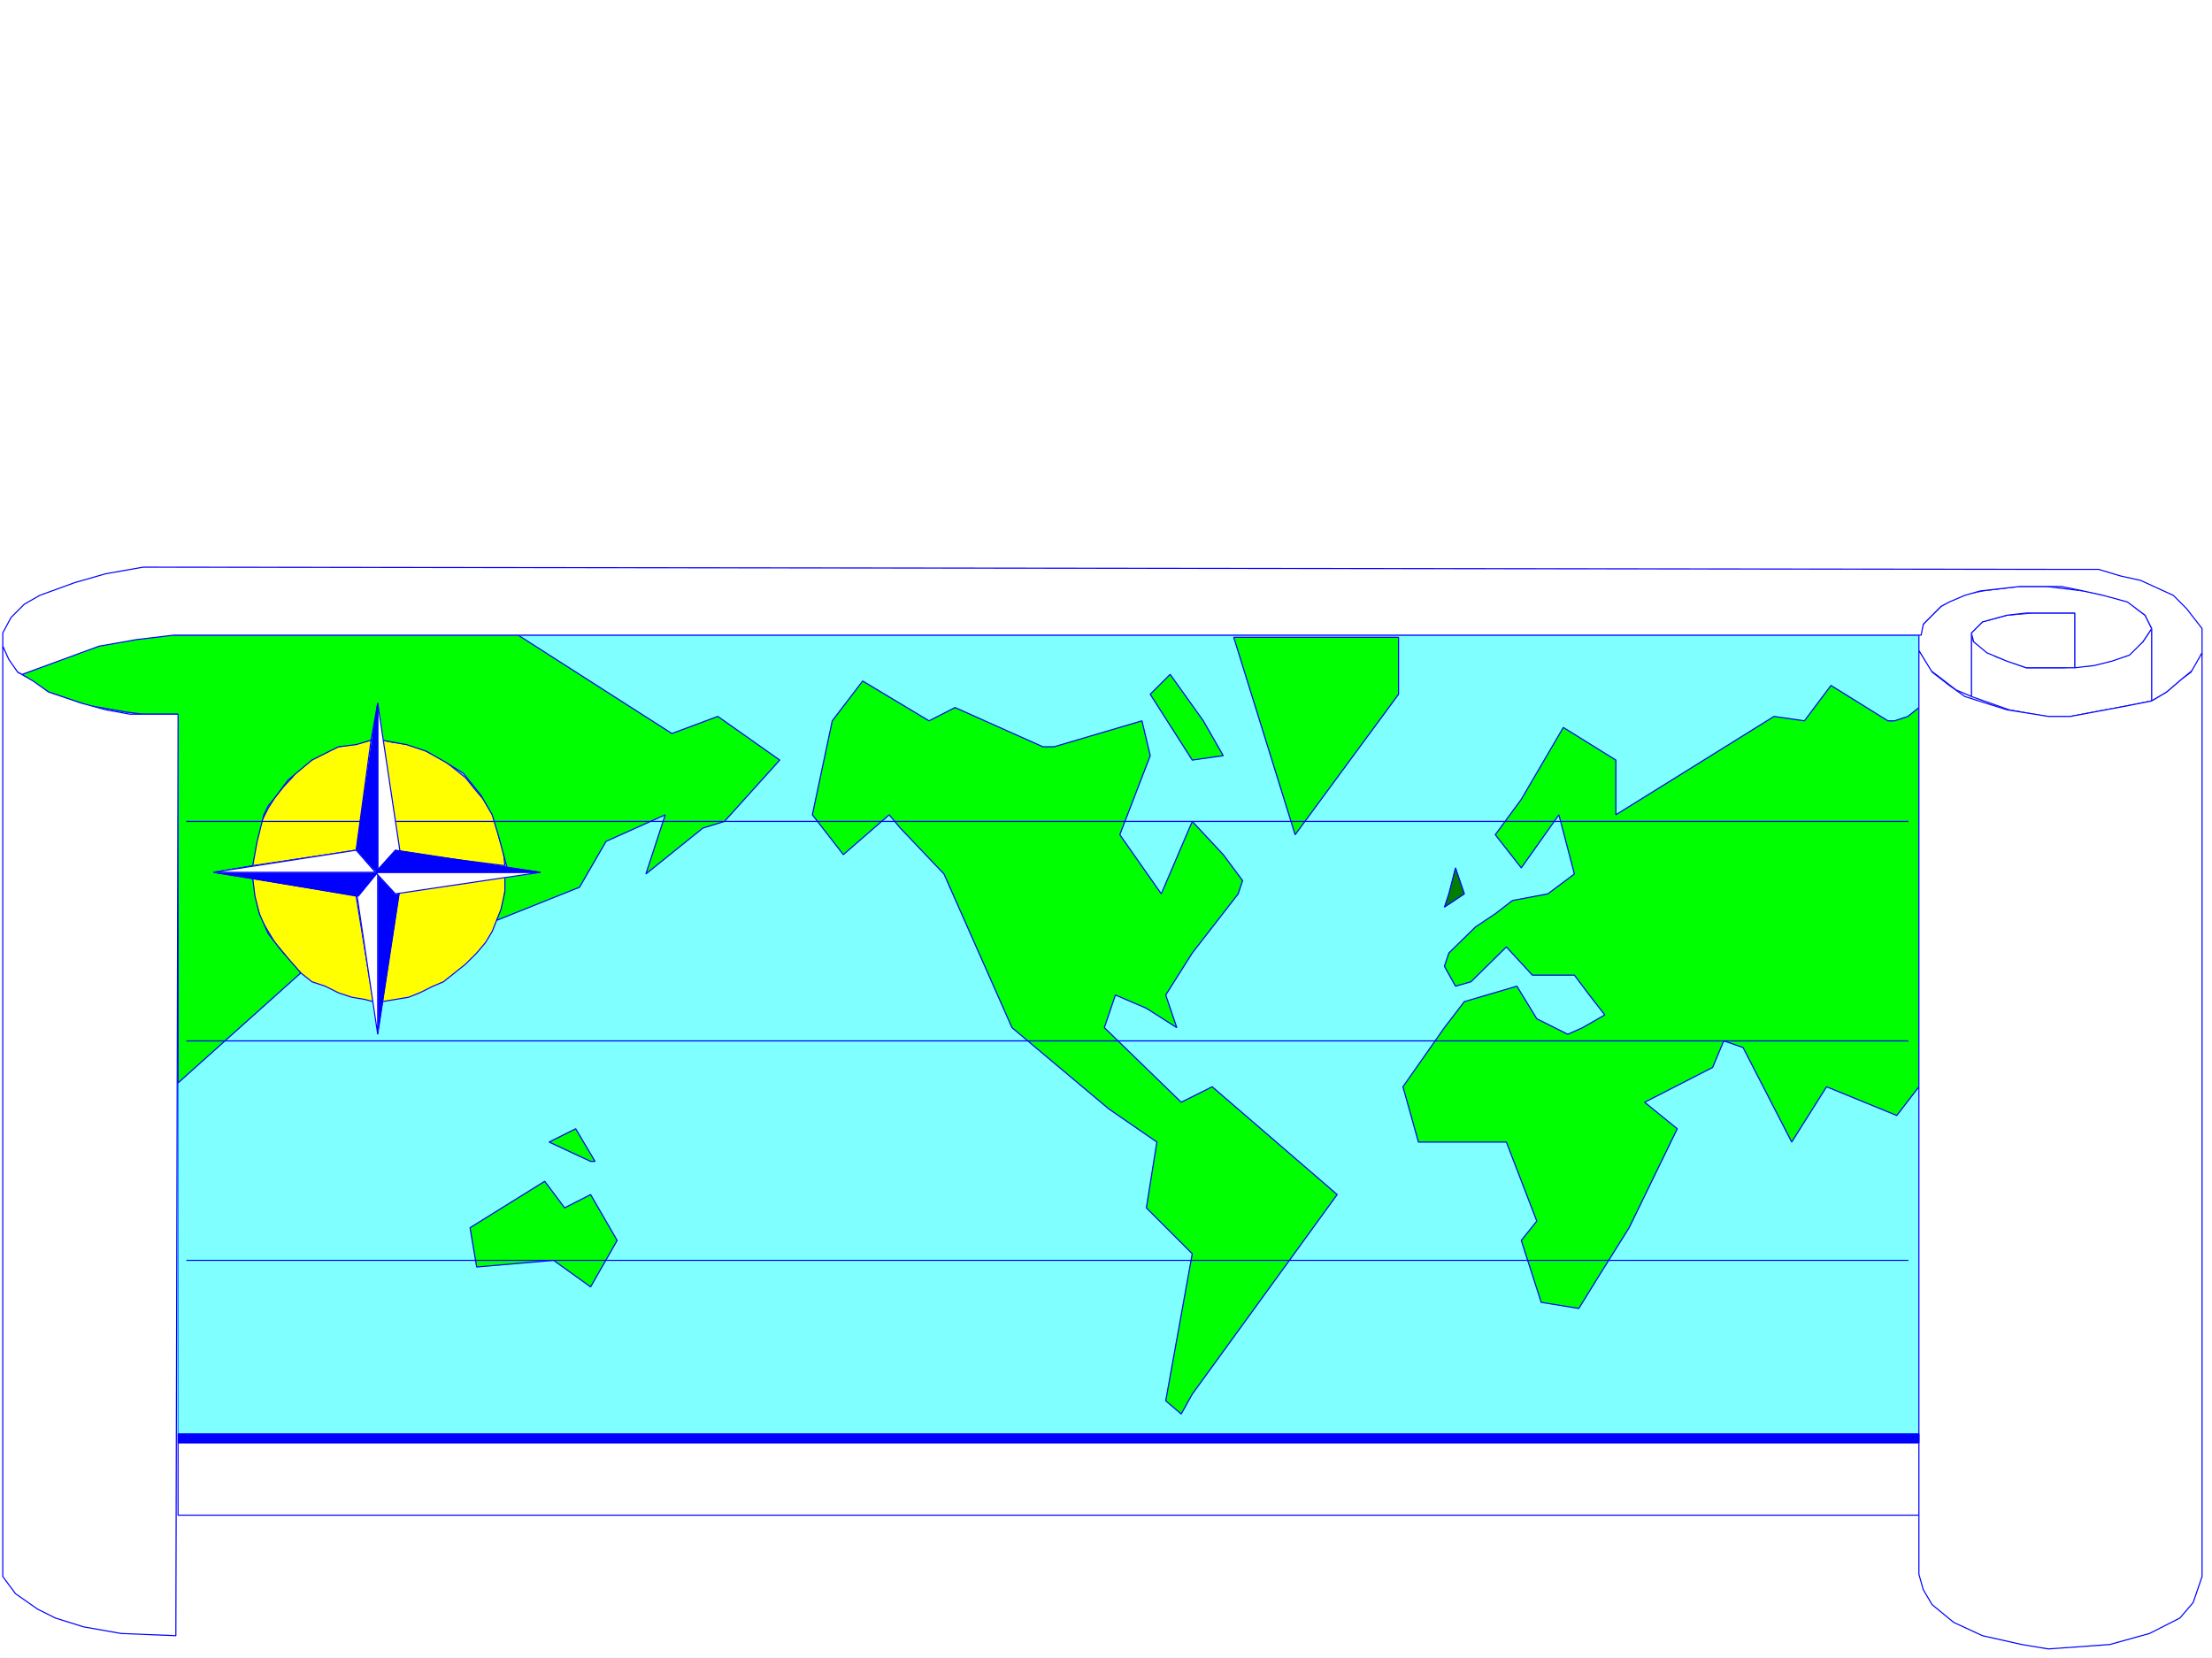
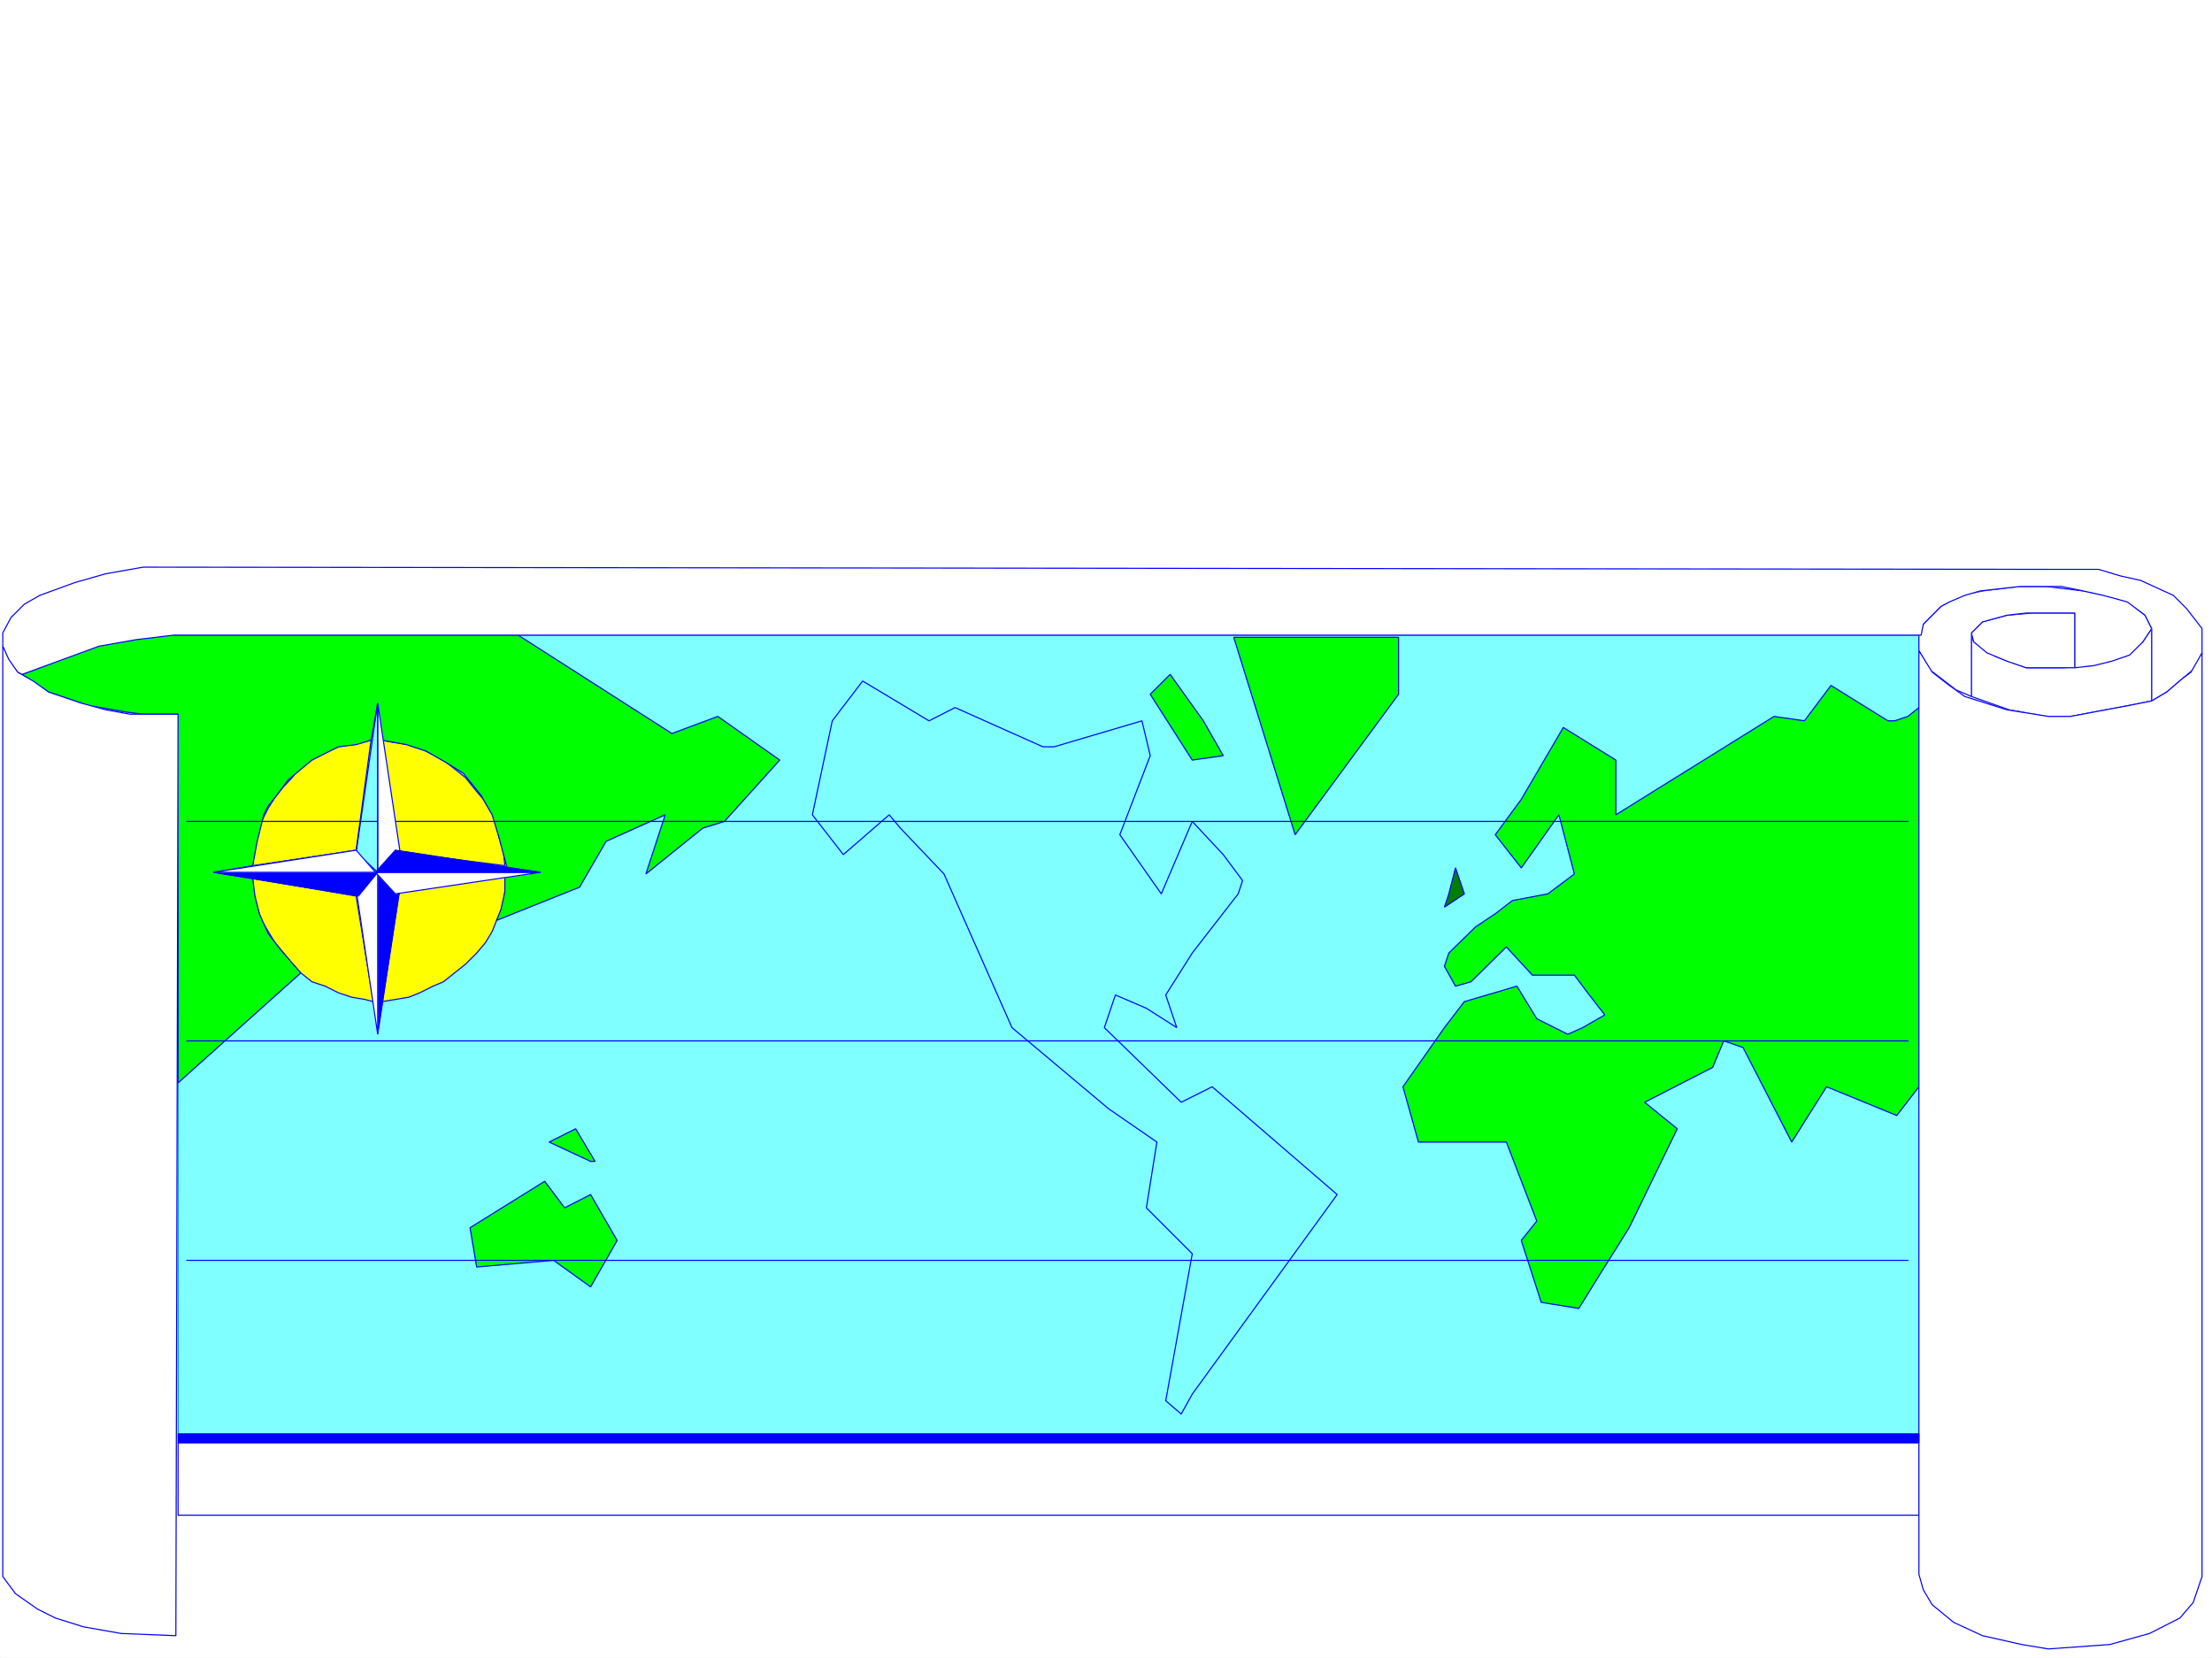
<svg xmlns="http://www.w3.org/2000/svg" width="2997.016" height="2246.297">
  <rect width="100%" height="100%" fill="#333333" stroke="none" />
  <defs>
    <clipPath id="a">
      <path d="M0 0h2997v2244.137H0Zm0 0" />
    </clipPath>
  </defs>
  <path fill="#fff" d="M0 2246.297h2997.016V0H0Zm0 0" />
  <g clip-path="url(#a)" transform="translate(0 2.16)">
    <path fill="#fff" fill-rule="evenodd" stroke="#fff" stroke-linecap="square" stroke-linejoin="bevel" stroke-miterlimit="10" stroke-width=".743" d="M.742 2244.137h2995.531V-2.16H.743Zm0 0" />
  </g>
  <path fill="#7fffff" fill-rule="evenodd" stroke="#7fffff" stroke-linecap="square" stroke-linejoin="bevel" stroke-miterlimit="10" stroke-width=".743" d="M241.246 1942.957v-975.23h-50.203l-20.957-3.012-32.961-5.985-41.21-8.992-29.993-14.972-35.973-20.961 104.164-38.2 47.938-8.992 47.23-5.984h2370.633v1082.328Zm0 0" />
  <path fill="none" stroke="#007fff" stroke-linecap="square" stroke-linejoin="bevel" stroke-miterlimit="10" stroke-width="1.486" d="M241.246 1942.957v-975.23h-50.203l-20.957-3.012-32.961-5.985-41.21-8.992-29.993-14.972-35.973-20.961 104.164-38.2 47.938-8.992 47.23-5.984h2370.633v1082.328Zm0 0" />
-   <path fill="#fff" fill-rule="evenodd" stroke="#fff" stroke-linecap="square" stroke-linejoin="bevel" stroke-miterlimit="10" stroke-width=".743" d="M2671.078 860.629v83.129l50.945 17.984 50.207 8.992h32.961l32.22-6.02 47.972-8.991 29.953-5.985v-98.101l-11.965 17.988-24.008 20.215h-8.953l-12.004 5.98-23.968 5.98-38.239 3.013h-50.949l-41.21-14.973-29.95-20.215zm0 0" />
+   <path fill="#fff" fill-rule="evenodd" stroke="#fff" stroke-linecap="square" stroke-linejoin="bevel" stroke-miterlimit="10" stroke-width=".743" d="M2671.078 860.629v83.129l50.945 17.984 50.207 8.992h32.961l32.22-6.02 47.972-8.991 29.953-5.985l-11.965 17.988-24.008 20.215h-8.953l-12.004 5.98-23.968 5.98-38.239 3.013h-50.949l-41.21-14.973-29.95-20.215zm0 0" />
  <path fill="none" stroke="#00f" stroke-linecap="square" stroke-linejoin="bevel" stroke-miterlimit="10" stroke-width="1.486" d="M2671.078 860.629v83.129l50.945 17.984 50.207 8.992h32.961l32.22-6.02 47.972-8.991 29.953-5.985v-98.101l-11.965 17.988-24.008 20.215h-8.953l-12.004 5.98-23.968 5.98-38.239 3.013h-50.949l-41.21-14.973-29.95-20.215zm0 0" />
  <path fill="#fff" fill-rule="evenodd" stroke="#fff" stroke-linecap="square" stroke-linejoin="bevel" stroke-miterlimit="10" stroke-width=".743" d="M2811.21 904.813V830.64h-56.968l-35.187 3.011-32.961 8.993-15.016 14.976 3.012 12.004 17.984 14.973 26.98 11.222 26.196 8.993zm0 0" />
  <path fill="none" stroke="#00f" stroke-linecap="square" stroke-linejoin="bevel" stroke-miterlimit="10" stroke-width="1.486" d="M2811.21 904.813V830.64h-56.968l-35.187 3.011-32.961 8.993-15.016 14.976 3.012 12.004 17.984 14.973 26.98 11.222 26.196 8.993zm0 0" />
  <path fill="#fff" fill-rule="evenodd" stroke="#fff" stroke-linecap="square" stroke-linejoin="bevel" stroke-miterlimit="10" stroke-width=".743" d="M2811.21 830.64h-65.96l-26.195 3.012-32.961 8.993-15.016 14.976v86.137l-20.957-8.992-23.226-17.989-12.004-8.992-14.977-26.2V860.63l5.984-14.973 23.97-24.008 26.234-14.976 29.992-5.98 47.933-5.985h38.204l50.203 5.984 29.988 5.98 32.96 8.993 8.997 8.996 11.965 8.992 8.992 17.985-11.965 17.988-17.988 17.945-23.965 8.25-24.008 5.98-26.2 3.013zm0 0" />
  <path fill="none" stroke="#00f" stroke-linecap="square" stroke-linejoin="bevel" stroke-miterlimit="10" stroke-width="1.486" d="M2811.21 830.64h-65.96l-26.195 3.012-32.961 8.993-15.016 14.976v86.137l-20.957-8.992-23.226-17.989-12.004-8.992-14.977-26.2V860.63l5.984-14.973 23.97-24.008 26.234-14.976 29.992-5.98 47.933-5.985h38.204l50.203 5.984 29.988 5.98 32.96 8.993 8.997 8.996 11.965 8.992 8.992 17.985-11.965 17.988-17.988 17.945-23.965 8.25-24.008 5.98-26.2 3.013zm0 0" />
  <path fill="#ff0" fill-rule="evenodd" stroke="#ff0" stroke-linecap="square" stroke-linejoin="bevel" stroke-miterlimit="10" stroke-width=".743" d="m517.723 1002.914 23.968 152.062 142.364 17.985-2.23-20.996-5.981-17.95-3.012-20.996-8.992-14.972-8.992-14.977-12.004-14.234-11.965-14.973-14.977-12.004-15.011-11.965-17.989-8.992-11.222-5.984-17.985-5.98-20.957-3.012zm0 0" />
  <path fill="none" stroke="#00f" stroke-linecap="square" stroke-linejoin="bevel" stroke-miterlimit="10" stroke-width="1.486" d="m517.723 1002.914 23.968 152.062 142.364 17.985-2.23-20.996-5.981-17.95-3.012-20.996-8.992-14.972-8.992-14.977-12.004-14.234-11.965-14.973-14.977-12.004-15.011-11.965-17.989-8.992-11.222-5.984-17.985-5.98-20.957-3.012zm0 0" />
  <path fill="#ff0" fill-rule="evenodd" stroke="#ff0" stroke-linecap="square" stroke-linejoin="bevel" stroke-miterlimit="10" stroke-width=".743" d="m517.723 1357.2 20.996-149.048 145.336-20.957v20.957l-2.23 20.996-8.993 17.946-5.98 14.976-8.993 15.016-12.004 14.23-14.976 14.977-14.977 11.965-15.011 12.004-14.235 5.98-17.984 8.992-14.977 5.985-17.984 3.011zm0 0" />
  <path fill="none" stroke="#00f" stroke-linecap="square" stroke-linejoin="bevel" stroke-miterlimit="10" stroke-width="1.486" d="m517.723 1357.2 20.996-149.048 145.336-20.957v20.957l-2.23 20.996-8.993 17.946-5.98 14.976-8.993 15.016-12.004 14.23-14.976 14.977-14.977 11.965-15.011 12.004-14.235 5.98-17.984 8.992-14.977 5.985-17.984 3.011zm0 0" />
  <path fill="#ff0" fill-rule="evenodd" stroke="#ff0" stroke-linecap="square" stroke-linejoin="bevel" stroke-miterlimit="10" stroke-width=".743" d="m482.531 1214.133-140.133-23.969v17.988l6.024 20.996 5.98 17.946 8.993 14.976 8.992 15.016 11.965 14.23 11.261 14.977 11.965 11.965 15.016 12.004 17.984 5.98 17.95 8.992 17.984 5.985 17.984 3.011 11.262 2.97zm0 0" />
  <path fill="none" stroke="#00f" stroke-linecap="square" stroke-linejoin="bevel" stroke-miterlimit="10" stroke-width="1.486" d="m482.531 1214.133-140.133-23.969v17.988l6.024 20.996 5.98 17.946 8.993 14.976 8.992 15.016 11.965 14.23 11.261 14.977 11.965 11.965 15.016 12.004 17.984 5.98 17.95 8.992 17.984 5.985 17.984 3.011 11.262 2.97zm0 0" />
  <path fill="#ff0" fill-rule="evenodd" stroke="#ff0" stroke-linecap="square" stroke-linejoin="bevel" stroke-miterlimit="10" stroke-width=".743" d="m482.531 1151.965-140.133 20.996v-23.969l6.024-17.984 5.98-17.988 8.993-17.946 8.992-14.234 11.965-15.012 11.261-11.965 11.965-14.976 15.016-8.992 17.984-12.004 17.95-5.985 17.984-2.968 26.234-6.024zm0 0" />
  <path fill="none" stroke="#00f" stroke-linecap="square" stroke-linejoin="bevel" stroke-miterlimit="10" stroke-width="1.486" d="m482.531 1151.965-140.133 20.996v-23.969l6.024-17.984 5.98-17.988 8.993-17.946 8.992-14.234 11.965-15.012 11.261-11.965 11.965-14.976 15.016-8.992 17.984-12.004 17.95-5.985 17.984-2.968 26.234-6.024zm0 0" />
  <path fill="#0f0" fill-rule="evenodd" stroke="#0f0" stroke-linecap="square" stroke-linejoin="bevel" stroke-miterlimit="10" stroke-width=".743" d="m241.246 1467.305 166.332-149.047-26.195-29.953-17.988-23.223-12.004-26.98-5.98-23.97-3.013-23.968-53.175-8.21 53.175-8.993 6.024-32.961 8.992-35.973 5.98-11.965 8.993-11.222 17.988-23.965 32.219-26.98 35.933-17.989 24.004-2.968 20.215-6.024 8.996-50.164 5.98 50.164 32.962 6.024 26.98 8.953 26.234 15.015 23.97 14.973 23.968 29.953 15.016 26.195 8.992 29.989 11.222 41.918 44.965 6.02-47.976 5.241v20.957l-5.239 23.97-5.984 14.972 112.375-44.926L821.18 1140l80.152-35.973-26.195 80.157 77.183-62.168 29.207-8.996 74.914-83.125-83.906-59.16-62.207 23.187L702.04 860.629H232.254l-50.203 5.984-50.95 8.992-101.152 38.2 35.973 23.968 53.215 17.95 50.949 8.992 23.969 3.012h47.191zm0 0" />
  <path fill="none" stroke="#00f" stroke-linecap="square" stroke-linejoin="bevel" stroke-miterlimit="10" stroke-width="1.486" d="m241.246 1467.305 166.332-149.047-26.195-29.953-17.988-23.223-12.004-26.98-5.98-23.97-3.013-23.968-53.175-8.21 53.175-8.993 6.024-32.961 8.992-35.973 5.98-11.965 8.993-11.222 17.988-23.965 32.219-26.98 35.933-17.989 24.004-2.968 20.215-6.024 8.996-50.164 5.98 50.164 32.962 6.024 26.98 8.953 26.234 15.015 23.97 14.973 23.968 29.953 15.016 26.195 8.992 29.989 11.222 41.918 44.965 6.02-47.976 5.241v20.957l-5.239 23.97-5.984 14.972 112.375-44.926L821.18 1140l80.152-35.973-26.195 80.157 77.183-62.168 29.207-8.996 74.914-83.125-83.906-59.16-62.207 23.187L702.04 860.629H232.254l-50.203 5.984-50.95 8.992-101.152 38.2 35.973 23.968 53.215 17.95 50.949 8.992 23.969 3.012h47.191zm0 0" />
  <path fill="#0f0" fill-rule="evenodd" stroke="#0f0" stroke-linecap="square" stroke-linejoin="bevel" stroke-miterlimit="10" stroke-width=".743" d="m743.996 1547.46 35.973-17.983 26.234 44.18h-5.984zm0 0" />
  <path fill="none" stroke="#00f" stroke-linecap="square" stroke-linejoin="bevel" stroke-miterlimit="10" stroke-width="1.486" d="m743.996 1547.46 35.973-17.983 26.234 44.18h-5.984zm0 0" />
  <path fill="#0f0" fill-rule="evenodd" stroke="#0f0" stroke-linecap="square" stroke-linejoin="bevel" stroke-miterlimit="10" stroke-width=".743" d="m764.992 1636.61 35.227-17.989 35.933 62.172-35.933 62.91-50.203-35.972-104.16 8.996-8.997-53.18 101.153-62.91zm0 0" />
  <path fill="none" stroke="#00f" stroke-linecap="square" stroke-linejoin="bevel" stroke-miterlimit="10" stroke-width="1.486" d="m764.992 1636.61 35.227-17.989 35.933 62.172-35.933 62.91-50.203-35.972-104.16 8.996-8.997-53.18 101.153-62.91zm0 0" />
-   <path fill="#0f0" fill-rule="evenodd" stroke="#0f0" stroke-linecap="square" stroke-linejoin="bevel" stroke-miterlimit="10" stroke-width=".743" d="m1204.79 1104.027-62.169 53.957-41.957-53.957 26.98-127.308 41.172-53.918 89.93 53.918 35.23-17.989 119.098 53.176h15.016l119.137-35.187 11.222 47.191-41.21 107.098 56.183 80.152 41.957-98.14 41.953 44.964 26.234 35.192-5.98 17.984-62.207 80.156-35.934 56.891 14.973 44.223-41.211-26.239-41.953-17.984-14.977 44.223 104.125 101.113 41.953-20.996L1811.7 1618.62 1615.38 1889l-14.977 26.977-20.957-17.985 35.934-199.215-62.172-62.168 14.234-89.148-65.18-44.926-131.14-110.105-92.16-208.246-59.16-62.168zm0 0" />
  <path fill="none" stroke="#00f" stroke-linecap="square" stroke-linejoin="bevel" stroke-miterlimit="10" stroke-width="1.486" d="m1204.79 1104.027-62.169 53.957-41.957-53.957 26.98-127.308 41.172-53.918 89.93 53.918 35.23-17.989 119.098 53.176h15.016l119.137-35.187 11.222 47.191-41.21 107.098 56.183 80.152 41.957-98.14 41.953 44.964 26.234 35.192-5.98 17.984-62.207 80.156-35.934 56.891 14.973 44.223-41.211-26.239-41.953-17.984-14.977 44.223 104.125 101.113 41.953-20.996L1811.7 1618.62 1615.38 1889l-14.977 26.977-20.957-17.985 35.934-199.215-62.172-62.168 14.234-89.148-65.18-44.926-131.14-110.105-92.16-208.246-59.16-62.168zm0 0" />
  <path fill="#0f0" fill-rule="evenodd" stroke="#0f0" stroke-linecap="square" stroke-linejoin="bevel" stroke-miterlimit="10" stroke-width=".743" d="m1585.426 913.805-26.977 26.941 56.93 89.149 41.953-5.985-26.941-47.191zm0 0" />
  <path fill="none" stroke="#00f" stroke-linecap="square" stroke-linejoin="bevel" stroke-miterlimit="10" stroke-width="1.486" d="m1585.426 913.805-26.977 26.941 56.93 89.149 41.953-5.985-26.941-47.191zm0 0" />
  <path fill="#0f0" fill-rule="evenodd" stroke="#0f0" stroke-linecap="square" stroke-linejoin="bevel" stroke-miterlimit="10" stroke-width=".743" d="m1671.602 863.602 83.167 267.406 140.094-190.262v-77.144zm0 0" />
  <path fill="none" stroke="#00f" stroke-linecap="square" stroke-linejoin="bevel" stroke-miterlimit="10" stroke-width="1.486" d="m1671.602 863.602 83.167 267.406 140.094-190.262v-77.144zm0 0" />
  <path fill="#0f0" fill-rule="evenodd" stroke="#0f0" stroke-linecap="square" stroke-linejoin="bevel" stroke-miterlimit="10" stroke-width=".743" d="m2584.941 970.734 14.973-12.004v513.817l-29.988 38.941-95.13-38.941-47.233 74.914-65.922-128.09-26.2-8.996-15.011 35.973-92.16 47.195 44.222 35.934-65.18 134.07-38.984 62.172-29.207 47.191-50.945-8.25-26.98-83.867 20.995-26.238-41.21-107.094h-119.137l-20.996-74.914 56.183-80.117 26.98-35.23 71.204-20.958 26.976 44.184 41.957 20.996 20.211-8.992 29.992-17.242-20.996-26.981-20.214-26.941h-56.97l-35.19-38.2-47.977 47.196-20.957 5.98-15.016-26.98 6.024-17.946 35.972-35.23 26.938-17.984 23.226-17.946 47.977-8.996 35.973-26.976-20.996-80.157-50.95 71.907-35.23-44.926 35.23-47.938 56.93-97.36 71.203 44.185v74.132l214.266-133.293 41.21 5.985 35.973-47.938 77.184 47.938h8.992zm0 0" />
  <path fill="none" stroke="#00f" stroke-linecap="square" stroke-linejoin="bevel" stroke-miterlimit="10" stroke-width="1.486" d="m2584.941 970.734 14.973-12.004v513.817l-29.988 38.941-95.13-38.941-47.233 74.914-65.922-128.09-26.2-8.996-15.011 35.973-92.16 47.195 44.222 35.934-65.18 134.07-38.984 62.172-29.207 47.191-50.945-8.25-26.98-83.867 20.995-26.238-41.21-107.094h-119.137l-20.996-74.914 56.183-80.117 26.98-35.23 71.204-20.958 26.976 44.184 41.957 20.996 20.211-8.992 29.992-17.242-20.996-26.981-20.214-26.941h-56.97l-35.19-38.2-47.977 47.196-20.957 5.98-15.016-26.98 6.024-17.946 35.972-35.23 26.938-17.984 23.226-17.946 47.977-8.996 35.973-26.976-20.996-80.157-50.95 71.907-35.23-44.926 35.23-47.938 56.93-97.36 71.203 44.185v74.132l214.266-133.293 41.21 5.985 35.973-47.938 77.184 47.938h8.992zm0 0" />
  <path fill="#007f00" fill-rule="evenodd" stroke="#007f00" stroke-linecap="square" stroke-linejoin="bevel" stroke-miterlimit="10" stroke-width=".743" d="m1972.047 1175.934 11.965 35.226-26.98 17.988 6.023-17.988zm0 0" />
  <path fill="none" stroke="#00f" stroke-linecap="square" stroke-linejoin="bevel" stroke-miterlimit="10" stroke-width="1.486" d="m1972.047 1175.934 11.965 35.226-26.98 17.988 6.023-17.988zm612.894-62.914H253.25m2331.691 297.355H253.25m2331.691 297.355H253.25" />
  <path fill="#fff" fill-rule="evenodd" stroke="#fff" stroke-linecap="square" stroke-linejoin="bevel" stroke-miterlimit="10" stroke-width=".743" d="M241.246 1954.922v98.14h2358.668v-98.14zm0 0" />
  <path fill="none" stroke="#00f" stroke-linecap="square" stroke-linejoin="bevel" stroke-miterlimit="10" stroke-width="1.486" d="M241.246 1954.922v98.14h2358.668v-98.14zm0 0" />
  <path fill="#fff" fill-rule="evenodd" stroke="#fff" stroke-linecap="square" stroke-linejoin="bevel" stroke-miterlimit="10" stroke-width=".743" d="m2602.926 860.629 2.972-14.973 23.97-24.008 11.257-5.984 20.96-8.992 20.997-5.98 53.176-5.985h56.969l29.207 5.984 26.98 5.98 32.961 8.993 12.004 8.996 11.965 8.992 8.992 17.985v98.101l20.254-11.965 20.957-17.984 17.984-14.976 8.996-20.215v-32.961l-20.96-26.977-17.985-17.988-26.234-11.965-17.989-8.25-26.98-5.98-29.95-8.997h-47.23l-2602.144-3.007-50.95 8.992-41.953 12.004-47.195 17.203-20.996 12.004-17.984 17.984-11.223 20.961v17.984l8.25 20.215 11.965 14.977 5.98 3.008 104.164-38.2 50.946-8.992 50.207-5.984zm0 0" />
  <path fill="none" stroke="#00f" stroke-linecap="square" stroke-linejoin="bevel" stroke-miterlimit="10" stroke-width="1.486" d="m2602.926 860.629 2.972-14.973 23.97-24.008 11.257-5.984 20.96-8.992 20.997-5.98 53.176-5.985h56.969l29.207 5.984 26.98 5.98 32.961 8.993 12.004 8.996 11.965 8.992 8.992 17.985v98.101l20.254-11.965 20.957-17.984 17.984-14.976 8.996-20.215v-32.961l-20.96-26.977-17.985-17.988-26.234-11.965-17.989-8.25-26.98-5.98-29.95-8.997h-47.23l-2602.144-3.007-50.95 8.992-41.953 12.004-47.195 17.203-20.996 12.004-17.984 17.984-11.223 20.961v17.984l8.25 20.215 11.965 14.977 5.98 3.008 104.164-38.2 50.946-8.992 50.207-5.984zm0 0" />
  <path fill="#fff" fill-rule="evenodd" stroke="#fff" stroke-linecap="square" stroke-linejoin="bevel" stroke-miterlimit="10" stroke-width=".743" d="M2983.527 884.598V2136.19l-12.004 35.188-17.949 20.996-41.21 20.957-53.958 14.977-83.168 5.984-35.968-5.984-53.176-11.965-38.985-17.985-29.207-23.968-12.004-20.215-5.984-20.996V881.586l17.988 29.21 23.223 17.985 20.96 14.977 56.97 17.984 56.183 8.992h29.953l32.22-6.02 47.972-8.991 29.953-5.985 20.254-11.965 20.957-17.984 12.004-8.992zm0 0" />
  <path fill="none" stroke="#00f" stroke-linecap="square" stroke-linejoin="bevel" stroke-miterlimit="10" stroke-width="1.486" d="M2983.527 884.598V2136.19l-12.004 35.188-17.949 20.996-41.21 20.957-53.958 14.977-83.168 5.984-35.968-5.984-53.176-11.965-38.985-17.985-29.207-23.968-12.004-20.215-5.984-20.996V881.586l17.988 29.21 23.223 17.985 20.96 14.977 56.97 17.984 56.183 8.992h29.953l32.22-6.02 47.972-8.991 29.953-5.985 20.254-11.965 20.957-17.984 12.004-8.992zm0 0" />
  <path fill="#fff" fill-rule="evenodd" stroke="#fff" stroke-linecap="square" stroke-linejoin="bevel" stroke-miterlimit="10" stroke-width=".743" d="m12.004 893.59 11.965 17.207L44.965 922.8l20.957 14.972 44.223 14.977 32.96 8.992 32.961 5.985h65.18l-2.969 1248.617-74.175-3.012-50.946-8.992-38.242-11.965-11.965-6.02-12-5.984-29.953-20.957-17.242-23.223V875.605Zm0 0" />
  <path fill="none" stroke="#00f" stroke-linecap="square" stroke-linejoin="bevel" stroke-miterlimit="10" stroke-width="1.486" d="m12.004 893.59 11.965 17.207L44.965 922.8l20.957 14.972 44.223 14.977 32.96 8.992 32.961 5.985h65.18l-2.969 1248.617-74.175-3.012-50.946-8.992-38.242-11.965-11.965-6.02-12-5.984-29.953-20.957-17.242-23.223V875.605Zm0 0" />
  <path fill="#fff" fill-rule="evenodd" stroke="#fff" stroke-linecap="square" stroke-linejoin="bevel" stroke-miterlimit="10" stroke-width=".743" d="m511.742 952.75 29.95 199.215-29.95 29.988zm0 0" />
  <path fill="none" stroke="#00f" stroke-linecap="square" stroke-linejoin="bevel" stroke-miterlimit="10" stroke-width="1.486" d="m511.742 952.75 29.95 199.215-29.95 29.988zm0 0" />
-   <path fill="#00f" fill-rule="evenodd" stroke="#00f" stroke-linecap="square" stroke-linejoin="bevel" stroke-miterlimit="10" stroke-width=".743" d="m511.742 952.75-29.21 202.226 29.21 26.977zm0 0" />
  <path fill="none" stroke="#00f" stroke-linecap="square" stroke-linejoin="bevel" stroke-miterlimit="10" stroke-width="1.486" d="m511.742 952.75-29.21 202.226 29.21 26.977zm0 0" />
  <path fill="#00f" fill-rule="evenodd" stroke="#00f" stroke-linecap="square" stroke-linejoin="bevel" stroke-miterlimit="10" stroke-width=".743" d="m511.742 1401.422 29.95-196.242-29.95-23.227zm0 0" />
  <path fill="none" stroke="#00f" stroke-linecap="square" stroke-linejoin="bevel" stroke-miterlimit="10" stroke-width="1.486" d="m511.742 1401.422 29.95-196.242-29.95-23.227zm0 0" />
  <path fill="#fff" fill-rule="evenodd" stroke="#fff" stroke-linecap="square" stroke-linejoin="bevel" stroke-miterlimit="10" stroke-width=".743" d="m511.742 1401.422-29.21-196.242 29.21-23.227zm0 0" />
  <path fill="none" stroke="#00f" stroke-linecap="square" stroke-linejoin="bevel" stroke-miterlimit="10" stroke-width="1.486" d="m511.742 1401.422-29.21-196.242 29.21-23.227zm0 0" />
  <path fill="#fff" fill-rule="evenodd" stroke="#fff" stroke-linecap="square" stroke-linejoin="bevel" stroke-miterlimit="10" stroke-width=".743" d="m732.031 1181.953-196.32 29.207-26.98-29.207zm0 0" />
  <path fill="none" stroke="#00f" stroke-linecap="square" stroke-linejoin="bevel" stroke-miterlimit="10" stroke-width="1.486" d="m732.031 1181.953-196.32 29.207-26.98-29.207zm0 0" />
  <path fill="#00f" fill-rule="evenodd" stroke="#00f" stroke-linecap="square" stroke-linejoin="bevel" stroke-miterlimit="10" stroke-width=".743" d="m732.031 1181.953-196.32-29.988-26.98 29.988zm0 0" />
  <path fill="none" stroke="#00f" stroke-linecap="square" stroke-linejoin="bevel" stroke-miterlimit="10" stroke-width="1.486" d="m732.031 1181.953-196.32-29.988-26.98 29.988zm0 0" />
  <path fill="#00f" fill-rule="evenodd" stroke="#00f" stroke-linecap="square" stroke-linejoin="bevel" stroke-miterlimit="10" stroke-width=".743" d="m289.223 1181.953 196.28 32.18 26.24-32.18zm0 0" />
  <path fill="none" stroke="#00f" stroke-linecap="square" stroke-linejoin="bevel" stroke-miterlimit="10" stroke-width="1.486" d="m289.223 1181.953 196.28 32.18 26.24-32.18zm0 0" />
  <path fill="#fff" fill-rule="evenodd" stroke="#fff" stroke-linecap="square" stroke-linejoin="bevel" stroke-miterlimit="10" stroke-width=".743" d="m289.223 1181.953 193.308-29.988 26.2 29.988zm0 0" />
  <path fill="none" stroke="#00f" stroke-linecap="square" stroke-linejoin="bevel" stroke-miterlimit="10" stroke-width="1.486" d="m289.223 1181.953 193.308-29.988 26.2 29.988zm0 0" />
  <path fill="#00f" fill-rule="evenodd" stroke="#00f" stroke-linecap="square" stroke-linejoin="bevel" stroke-miterlimit="10" stroke-width=".743" d="M2599.914 1942.957H241.246v11.965h2358.668Zm0 0" />
  <path fill="none" stroke="#00f" stroke-linecap="square" stroke-linejoin="bevel" stroke-miterlimit="10" stroke-width="1.486" d="M2599.914 1942.957H241.246v11.965h2358.668Zm0 0" />
</svg>